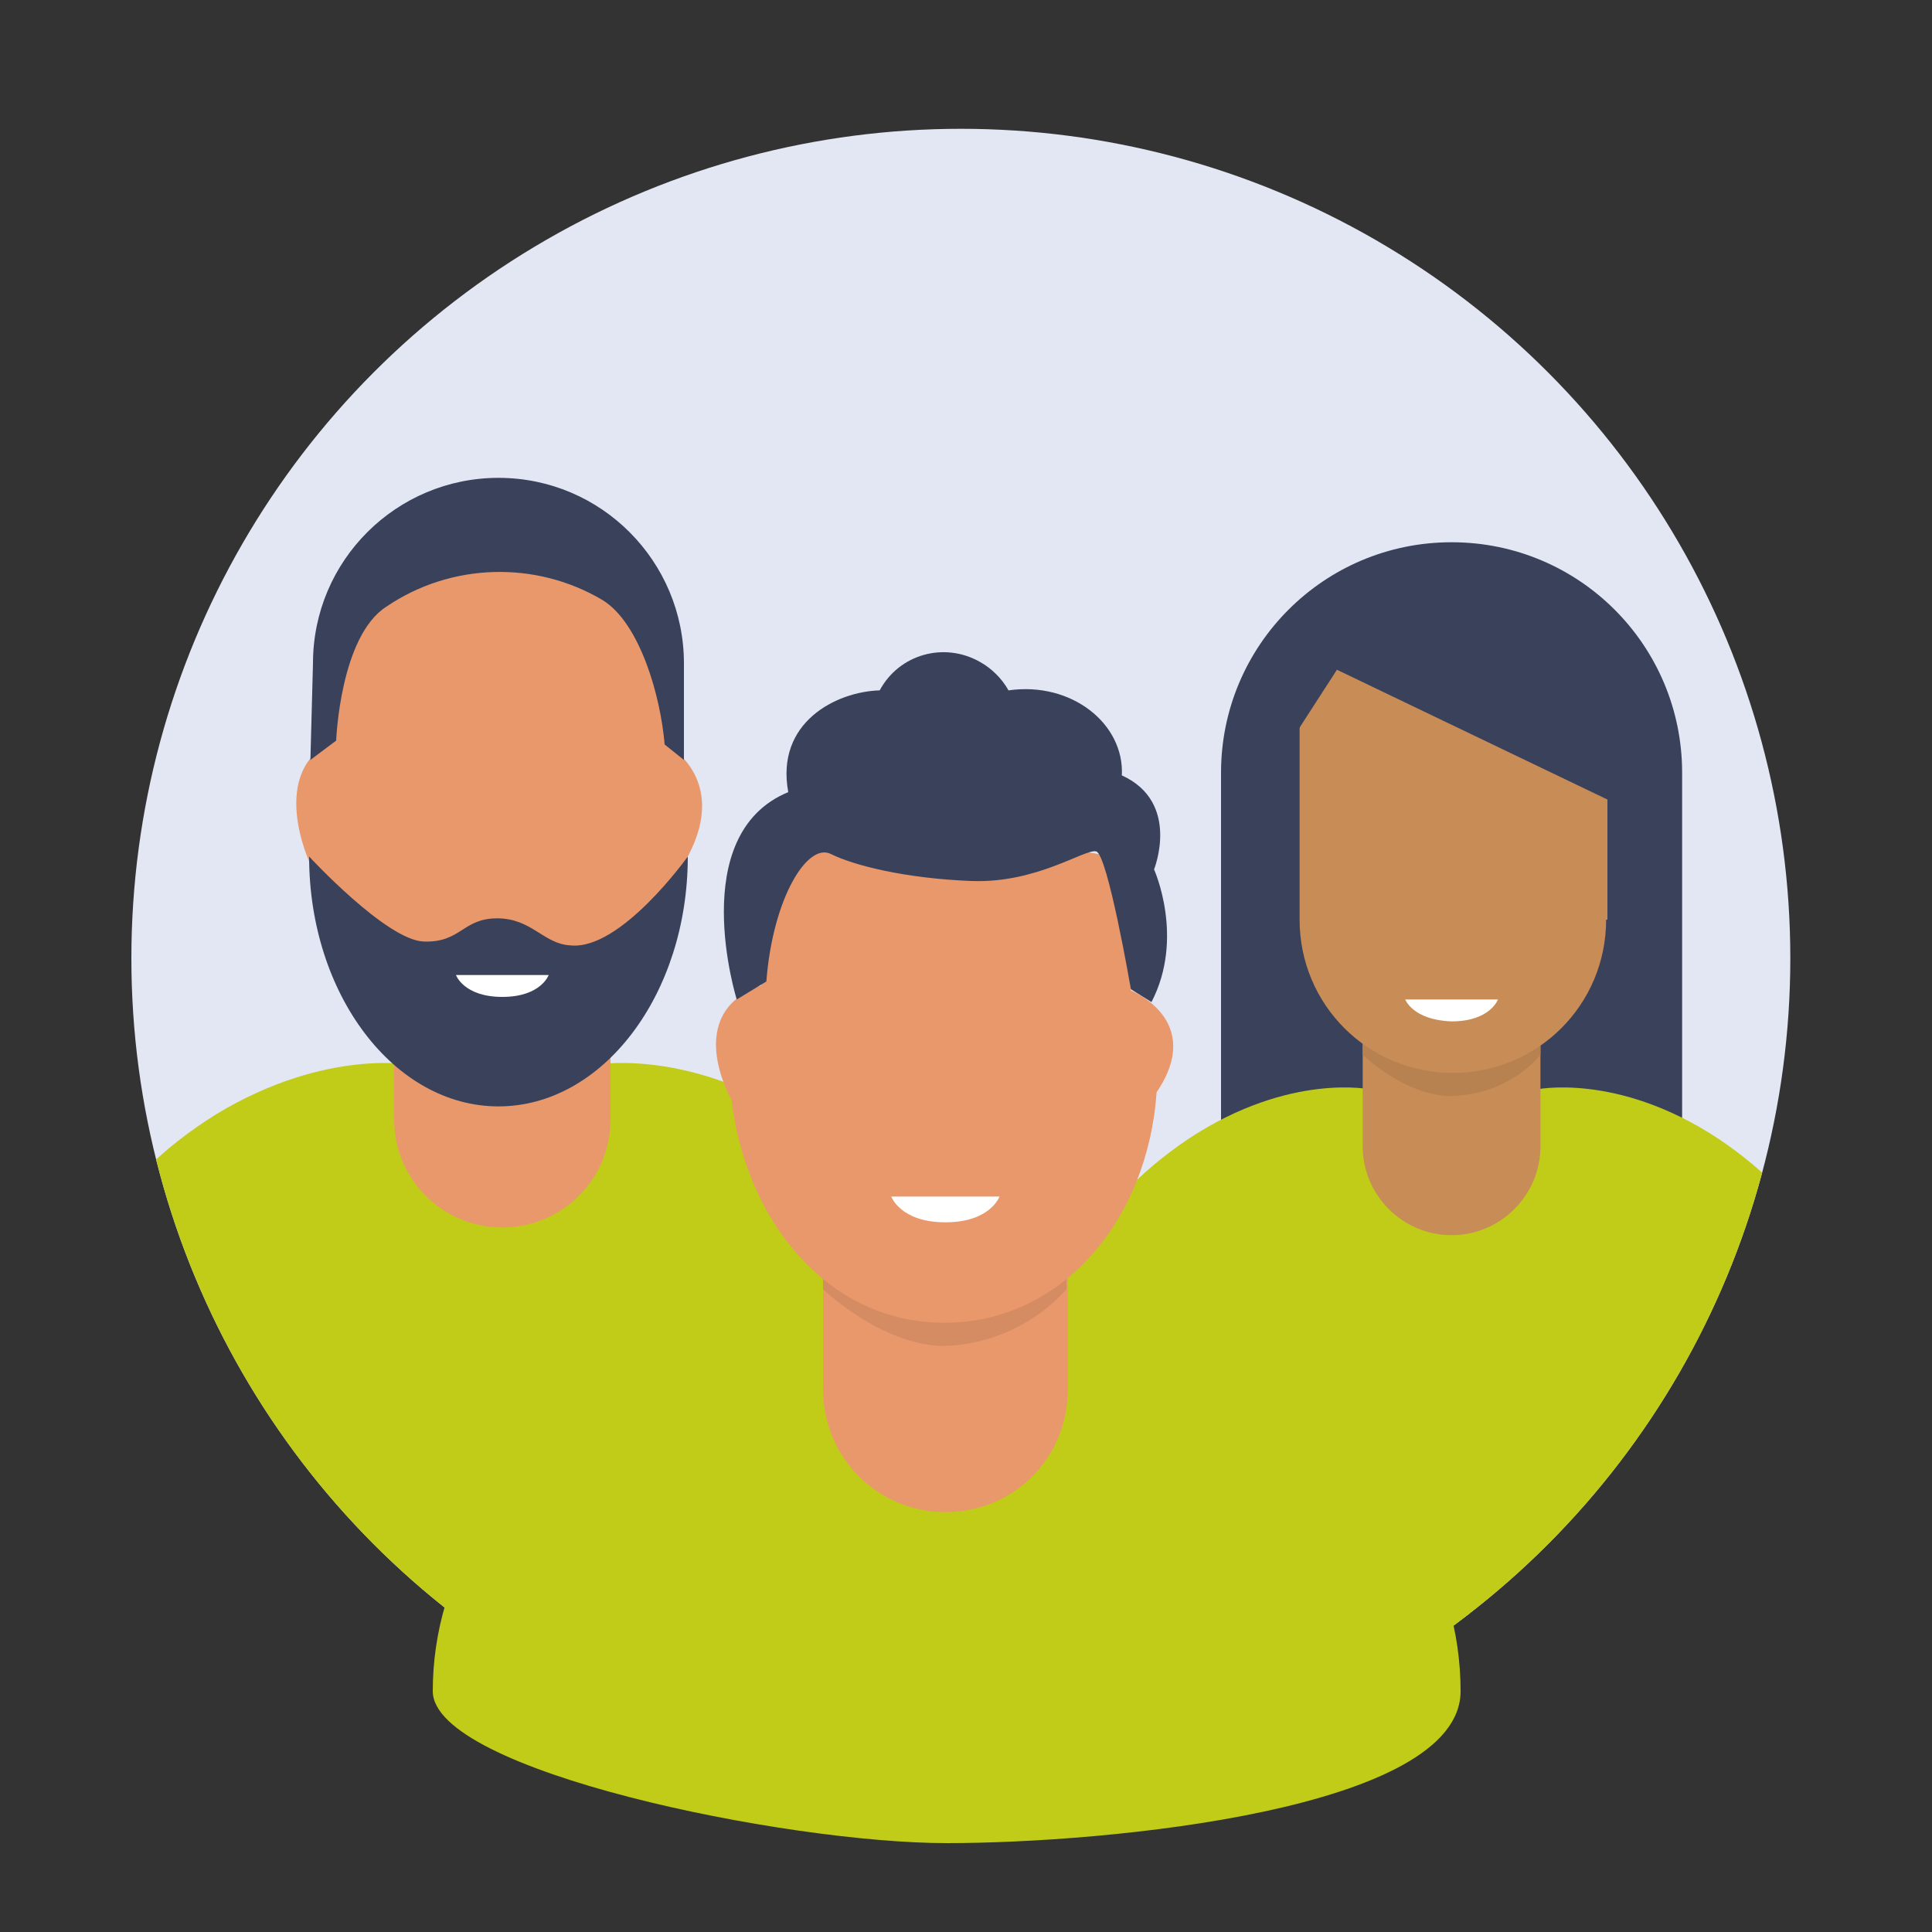
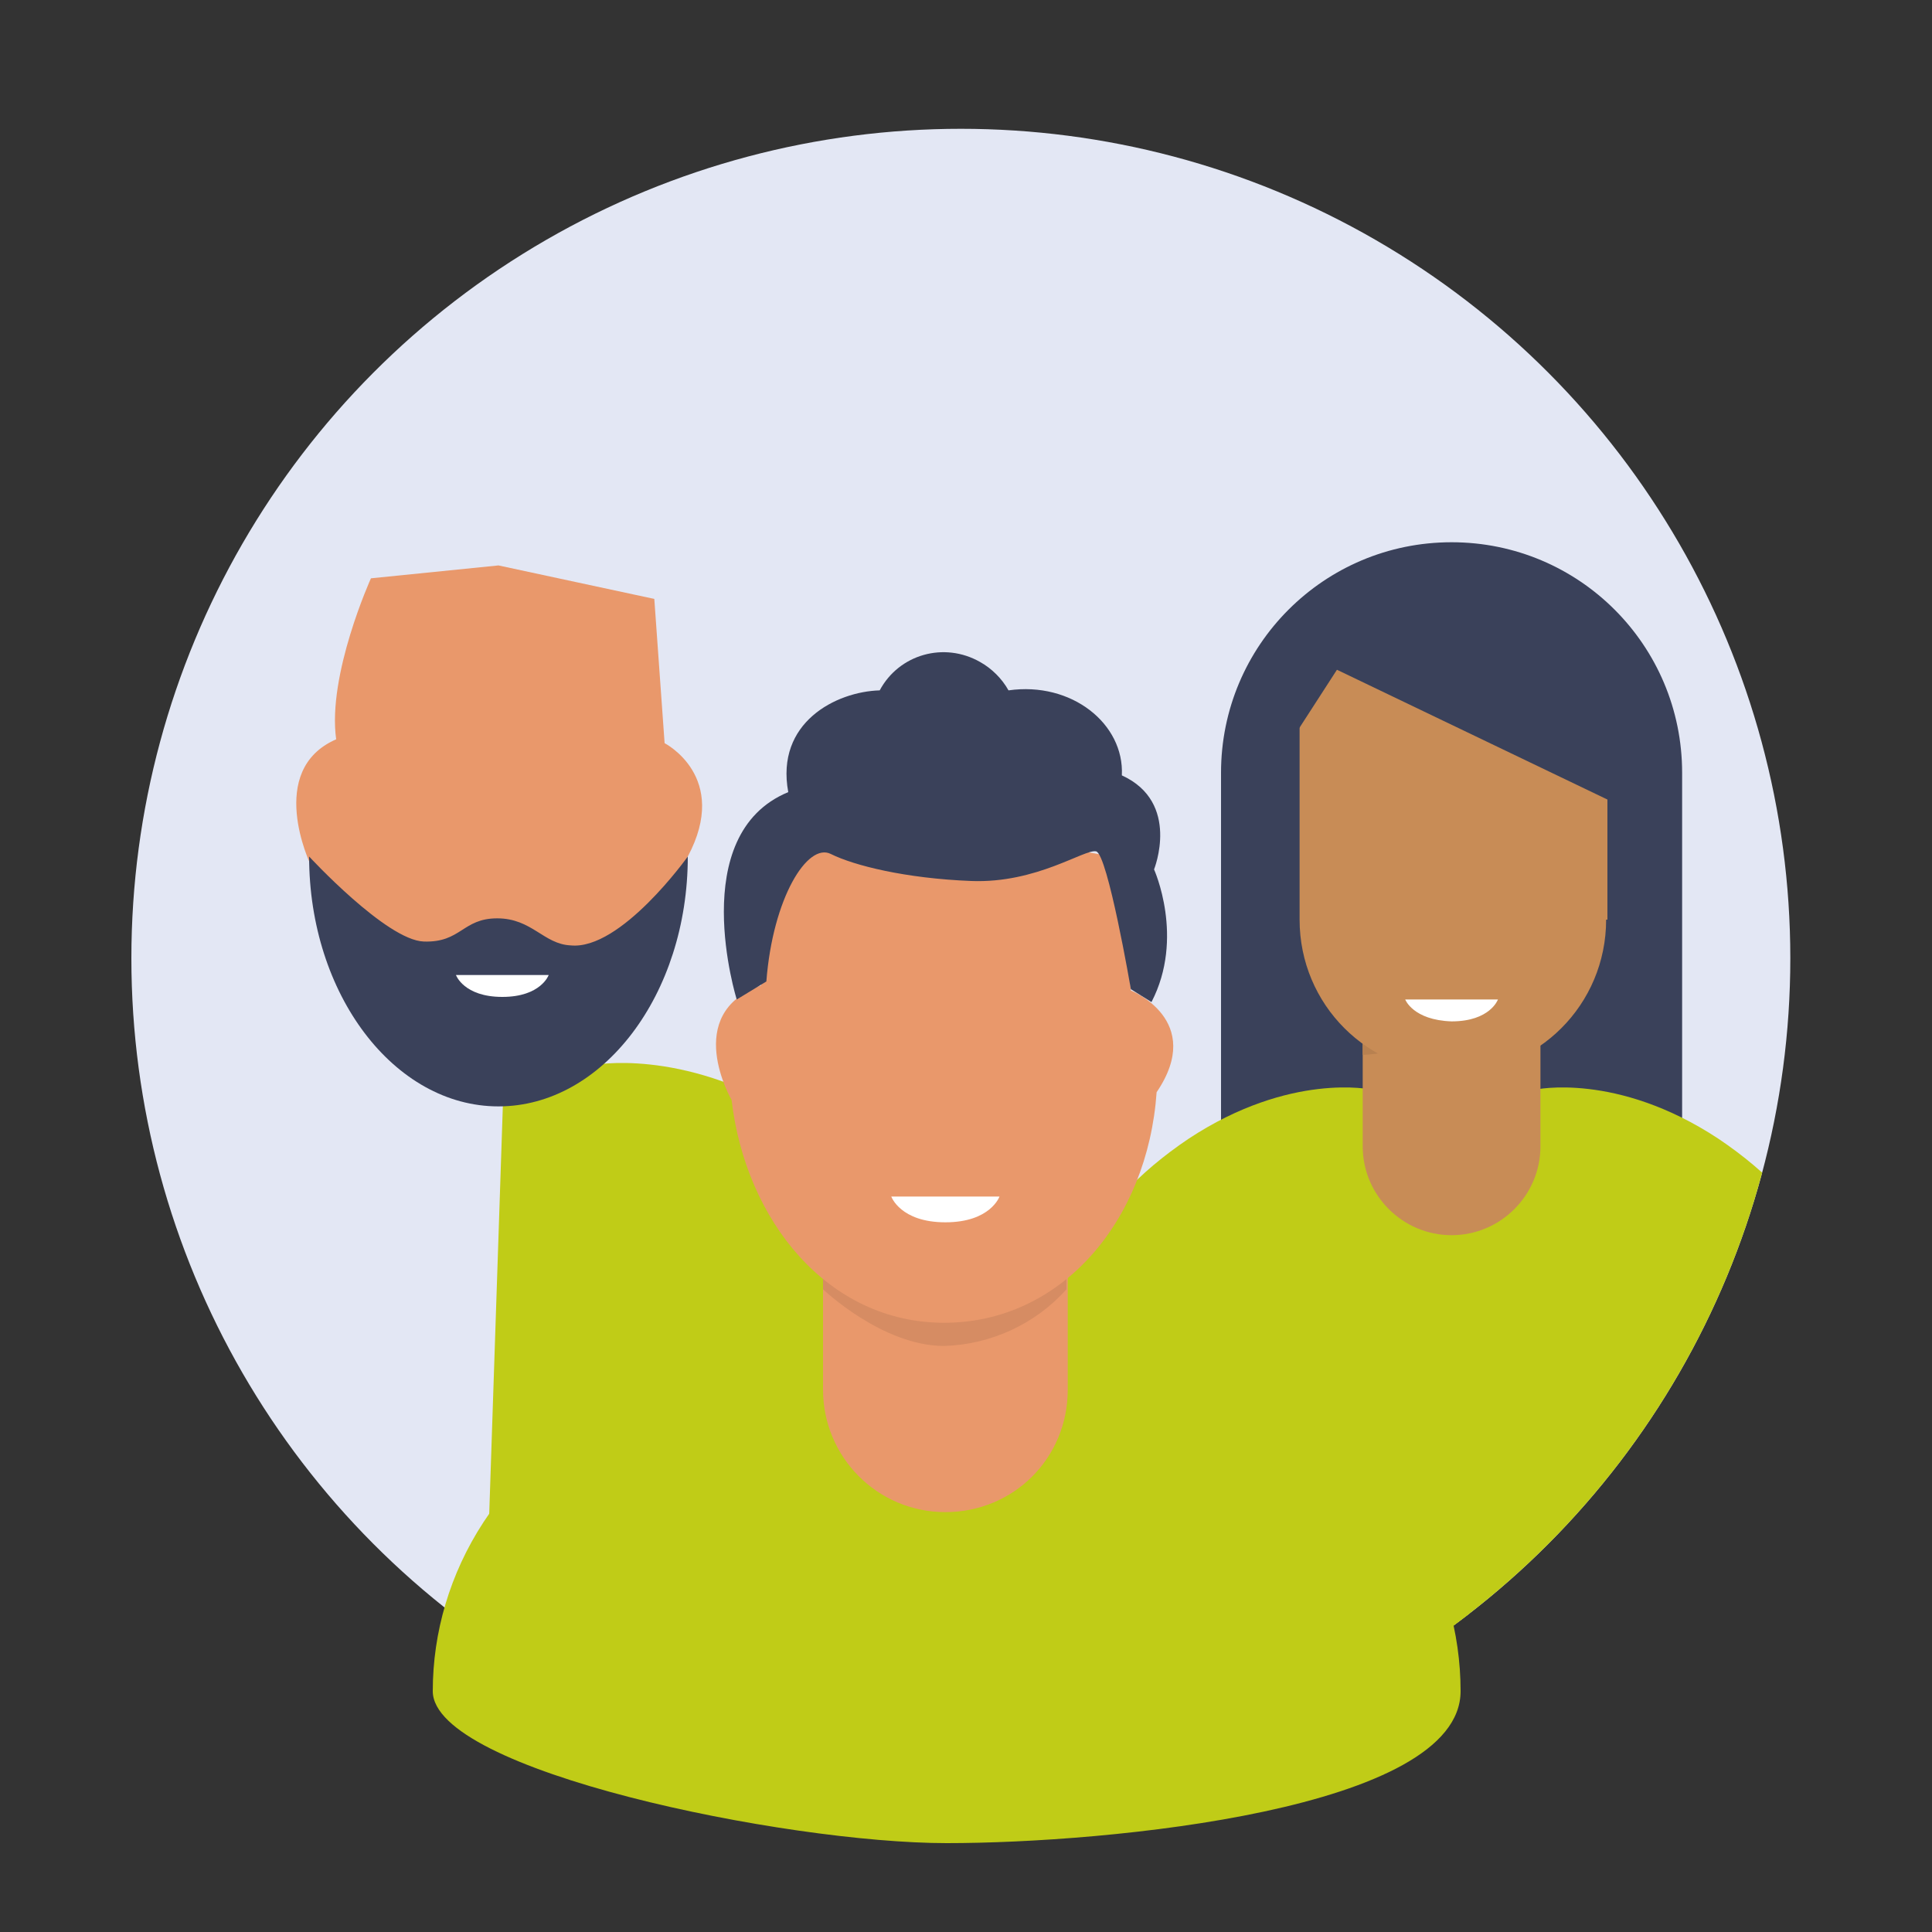
<svg xmlns="http://www.w3.org/2000/svg" xmlns:xlink="http://www.w3.org/1999/xlink" version="1.1" id="Calque_1" x="0px" y="0px" viewBox="0 0 150 150" style="enable-background:new 0 0 150 150;" xml:space="preserve">
  <rect x="0" y="0" width="150" height="150" fill="#333333" stroke="none" />
  <style type="text/css">
	.st0{fill:#E3E7F4;}
	.st1{clip-path:url(#SVGID_00000137854870428368072630000013024030082877198483_);}
	.st2{fill:#C0CC17;}
	.st3{fill:#E9986B;}
	.st4{fill:#3A415A;}
	.st5{fill:#FFFFFF;}
	.st6{fill:#C88C56;}
	.st7{fill:#B88150;}
	.st8{fill:#D68C63;}
</style>
  <circle class="st0" cx="74.6" cy="74.4" r="64.4" />
  <g>
    <defs>
      <circle id="SVGID_1_" cx="74.6" cy="74.4" r="64.4" />
    </defs>
    <clipPath id="SVGID_00000132085086756286182440000002647770944607949211_">
      <use xlink:href="#SVGID_1_" style="overflow:visible;" />
    </clipPath>
    <g style="clip-path:url(#SVGID_00000132085086756286182440000002647770944607949211_);">
      <g>
-         <path class="st2" d="M32.2,82.7c0,0-6.8-1.4-15.4,3.8C8.3,91.8,4.6,98.8,3,109.4S40.7,129,40.7,129l-1.6-47.9L32.2,82.7z" />
        <path class="st2" d="M46,82.7c0,0,6.8-1.4,15.4,3.8c8.6,5.3,12.3,12.3,13.8,22.8C76.8,120,37.6,129,37.6,129l1.6-47.9L46,82.7z" />
        <path class="st3" d="M24.1,67.1c0,0-3.5-7.3,2-9.7c-0.7-5,2.7-12.5,2.7-12.5l9.9-1l12.1,2.6l0.8,11.2c0,0,5.1,2.6,1.8,8.8     c-1.8,3.6-4.7,6.5-8.2,8.3h-8.8l-9.4-1.8L24.1,67.1z" />
-         <path class="st3" d="M30.6,81.8v5.1c0,4.6,3.7,8.4,8.4,8.4c4.6,0,8.4-3.7,8.4-8.4v-6.6L30.6,81.8z" />
-         <path class="st4" d="M53.1,51.5c0-7.9-6.4-14.4-14.4-14.4c-7.9,0-14.4,6.4-14.4,14.4L24.1,59l2-1.5c0,0,0.3-8.1,3.9-10.4     c5-3.4,11.6-3.6,16.8-0.5c2.9,1.8,4.5,7.5,4.8,11.2l1.5,1.2L53.1,51.5z" />
        <path class="st4" d="M53.4,66.5c0,10.7-6.6,19.4-14.7,19.4s-14.7-8.7-14.7-19.4c0,0,6,6.5,8.9,6.6s3-1.8,5.7-1.8     c2.7,0,3.6,2,5.7,2.1C48.2,73.8,53.4,66.5,53.4,66.5z" />
        <path class="st5" d="M35.4,75.7h7.2c0,0-0.6,1.7-3.6,1.7S35.4,75.7,35.4,75.7z" />
      </g>
      <g>
        <path class="st4" d="M130.6,60c0-9.9-8-17.9-17.9-17.9s-17.9,8-17.9,17.9v29.3h35.8V60z" />
        <path class="st2" d="M106.5,84.6c0,0-6.3-1.4-14.2,3.8c-7.9,5.3-11.3,12.3-12.8,22.9s34.8,20.4,34.8,20.4L112.9,83L106.5,84.6z" />
        <path class="st2" d="M119.2,84.6c0,0,6.3-1.4,14.2,3.8c7.9,5.3,11.3,12.3,12.8,22.9c1.4,10.6-34.8,20.4-34.8,20.4l1.5-48.7     L119.2,84.6z" />
        <path class="st6" d="M105.8,78.7V89c0,3.8,3.1,6.9,6.9,6.9c3.8,0,6.9-3.1,6.9-6.9V77.6L105.8,78.7z" />
-         <path class="st7" d="M105.8,80.6v1.3c0,0,3.3,3.2,6.9,3.2c2.7-0.1,5.2-1.2,6.9-3.2v-2.5L105.8,80.6z" />
+         <path class="st7" d="M105.8,80.6v1.3c2.7-0.1,5.2-1.2,6.9-3.2v-2.5L105.8,80.6z" />
        <path class="st6" d="M124.7,71.4c0,6.6-5.3,11.9-11.9,11.9c-6.6,0-11.9-5.3-11.9-11.9v-20h23.9V71.4z" />
        <polygon class="st4" points="104.5,49 125.4,49.7 126.1,62.7 103.8,52 99.6,58.5 99.6,50.2    " />
        <path class="st5" d="M109.1,77.6h7.2c0,0-0.6,1.7-3.6,1.7C109.7,79.2,109.1,77.6,109.1,77.6z" />
      </g>
    </g>
  </g>
  <g>
    <path class="st2" d="M113.4,131.3c0-9.1-5.2-18.5-15.7-22.9c-11.2-4.7-16.4-5.3-16.4-5.3l-7.8-1.9l0,0.4l0-0.4l-7.8,1.9   c0,0-6.1,0.8-16.4,5.3c-10.4,4.6-15.7,13.8-15.7,22.9c0,6.2,27.4,11.8,39.9,11.8S113.4,140.5,113.4,131.3z" />
    <path class="st3" d="M63.9,98.3v9.6c0,5.2,4.2,9.5,9.5,9.5s9.5-4.2,9.5-9.5V96.7L63.9,98.3z" />
    <path class="st8" d="M63.9,98.3v1.8c0,0,4.6,4.4,9.4,4.4c3.6-0.1,7.1-1.7,9.5-4.4v-3.4L63.9,98.3z" />
    <path class="st3" d="M87.8,76.9l-0.9-10.3l-13.5-2.4L62.2,65c0,0-3.9,6.9-3.1,11.5c-6.2,2.2-2.3,8.9-2.3,8.9l0,0   c1.1,9.4,7.5,17.3,16.5,17.3c9.1,0,15.8-7.9,16.5-17.9C93.6,79.2,87.8,76.9,87.8,76.9z" />
    <path class="st5" d="M69.2,92.9h8.4c0,0-0.7,2-4.2,2S69.2,92.9,69.2,92.9z" />
    <path class="st4" d="M57.2,77.6c0,0-4-12.8,4-16.1c-1-5.4,3.7-7.8,7.1-7.9c1.5-2.8,5-3.8,7.8-2.2c0.9,0.5,1.7,1.3,2.2,2.2   c4.9-0.7,9,2.6,8.8,6.6c4.6,2.1,2.5,7.3,2.5,7.3s2.4,5.3-0.2,10.3l-1.6-1c0,0-1.8-10.5-2.7-10.7c-0.9-0.2-4.6,2.5-9.7,2.3   c-5.1-0.2-9.1-1.2-10.9-2.1c-1.8-0.9-4.5,3.4-5,9.9L57.2,77.6z" />
  </g>
</svg>